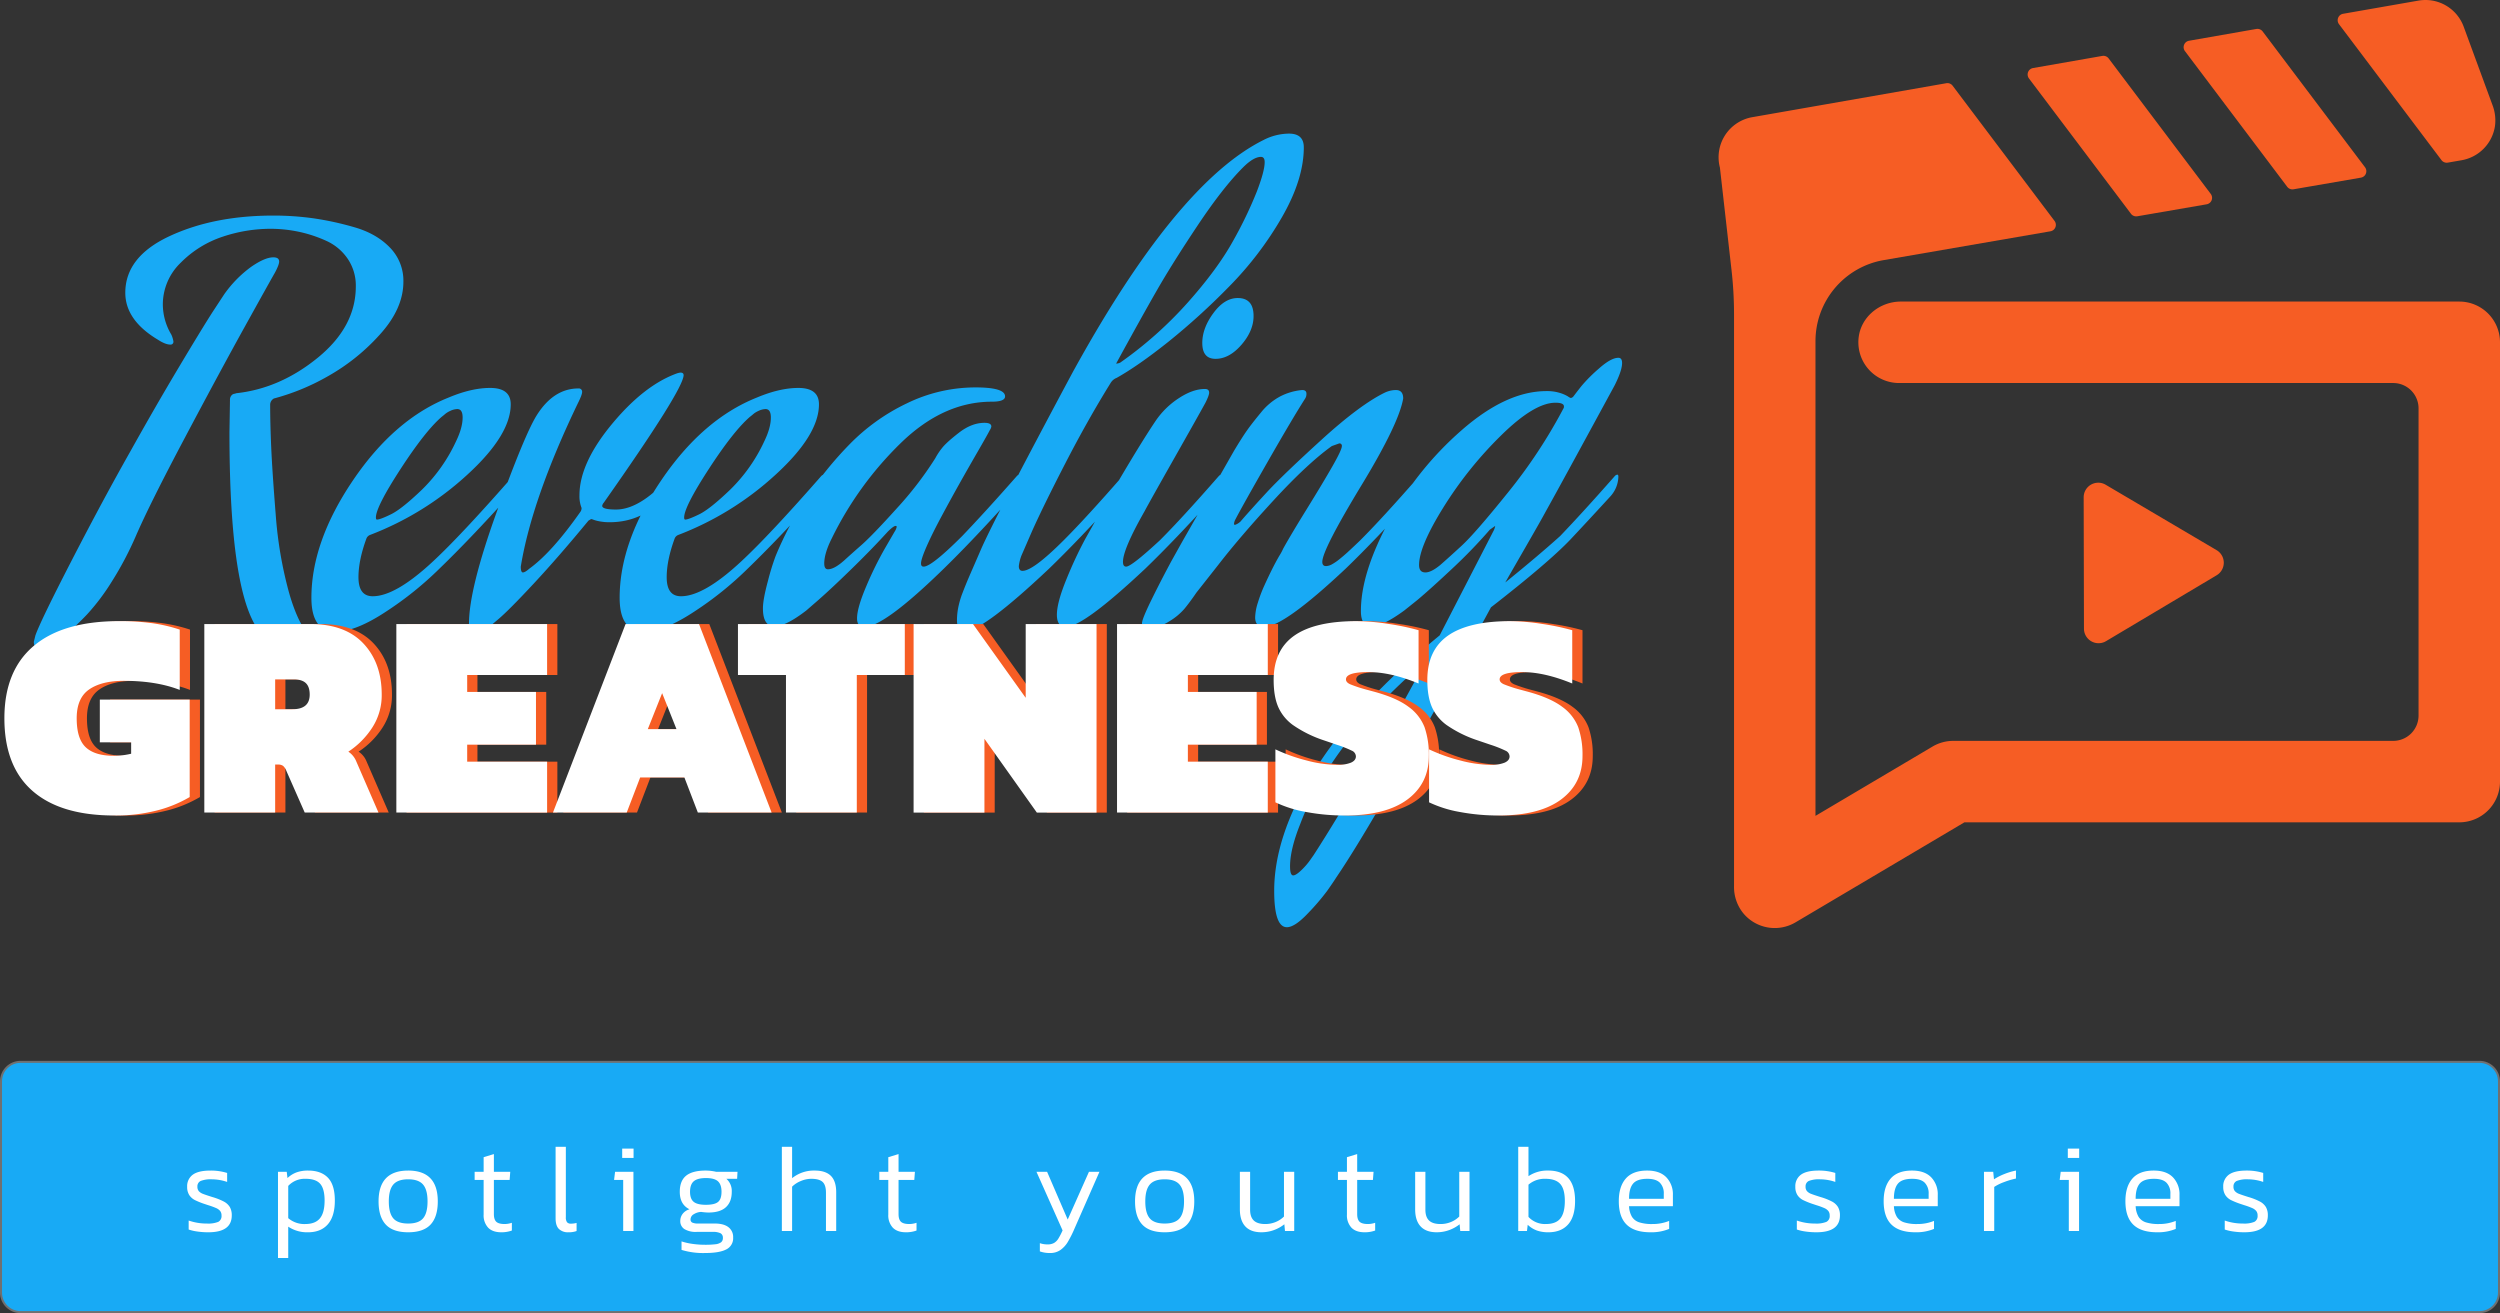
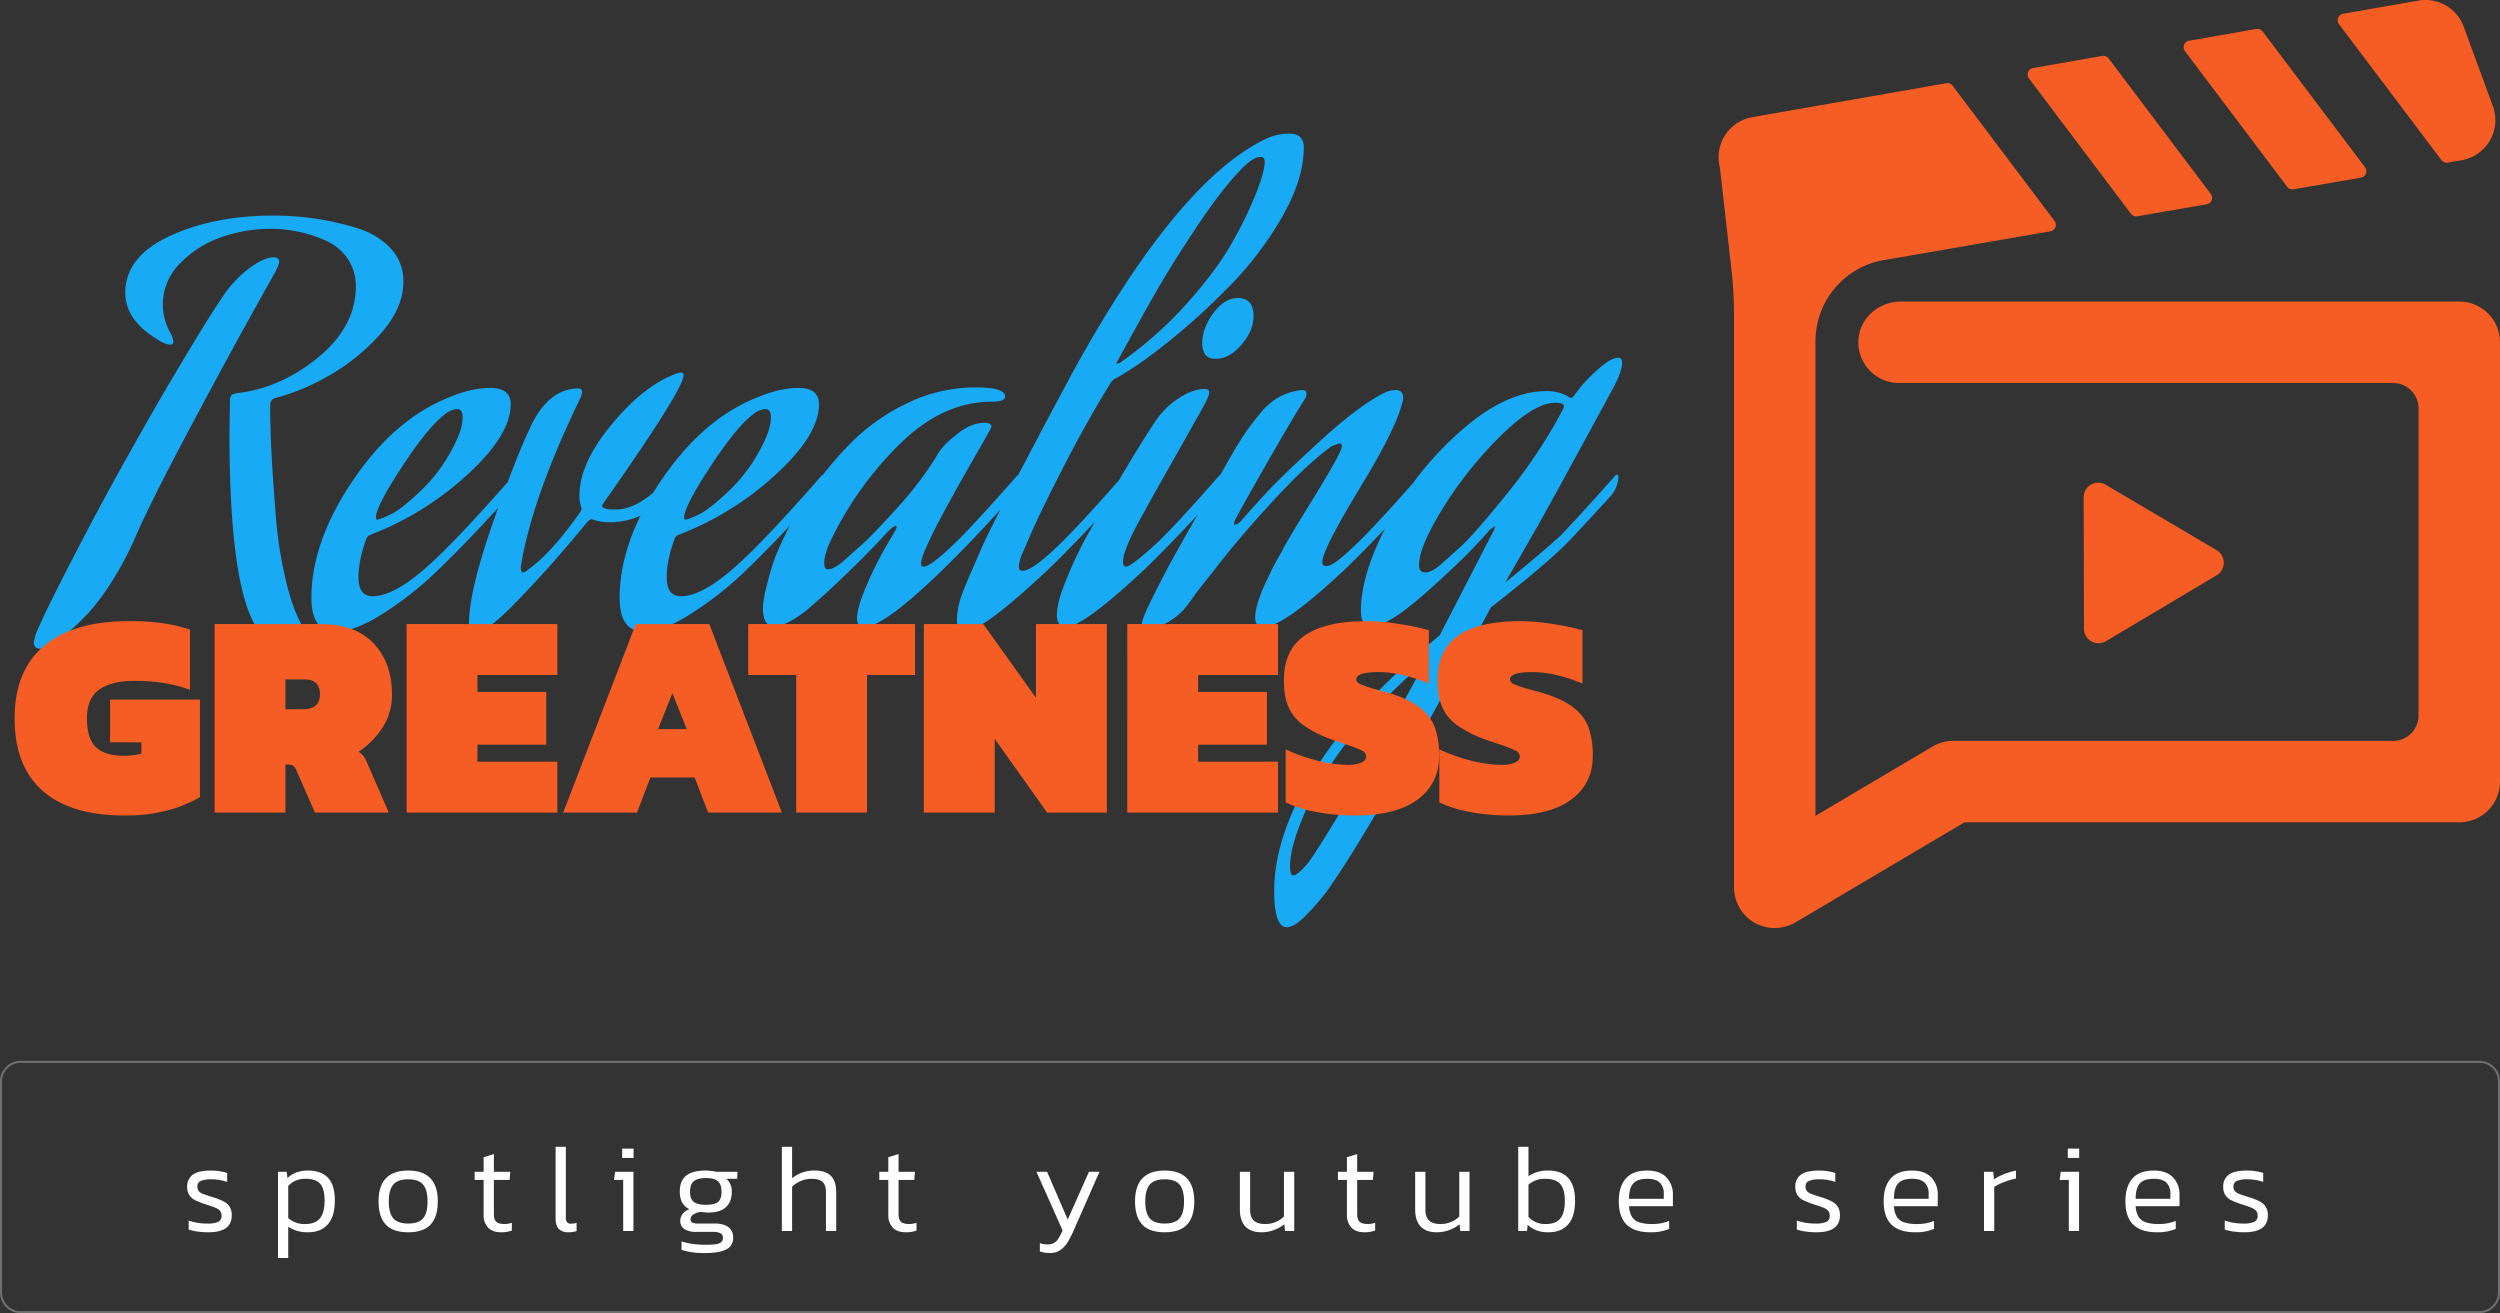
<svg xmlns="http://www.w3.org/2000/svg" width="1235.082" height="648.724" viewBox="0 0 1235.082 648.724">
  <rect x="0" y="0" width="1235.082" height="648.724" fill="#333333" stroke="none" />
  <g id="Group_130014" data-name="Group 130014" transform="translate(17802 9433.308)">
    <g id="Group_129902" data-name="Group 129902" transform="translate(-17799.83 -9433.308)">
      <g id="Group_129901" data-name="Group 129901" transform="translate(0 0)">
        <path id="Path_191427" data-name="Path 191427" d="M52.764-562.481Q39.7-583.638,39.7-658.342l.261-15.933a3.193,3.193,0,0,1,.784-2.351,2.258,2.258,0,0,1,1.567-.784l.784-.261q21.68-2.351,40.355-17.631t18.676-35.131a23.575,23.575,0,0,0-4.049-13.713,25.433,25.433,0,0,0-10.709-8.881,65.191,65.191,0,0,0-13.582-4.44A67.336,67.336,0,0,0,60.078-758.9a74.727,74.727,0,0,0-23.769,3.918,52.148,52.148,0,0,0-20.635,12.8,28.594,28.594,0,0,0-8.881,20.9,29.258,29.258,0,0,0,4.179,14.627,12.616,12.616,0,0,1,1.045,3.4A1.385,1.385,0,0,1,10.45-701.7q-2.351,0-6.008-2.351-16.194-9.664-16.194-23.247,0-17.762,21.81-27.948t51.326-10.187a143.23,143.23,0,0,1,19.459,1.306,148.32,148.32,0,0,1,20.5,4.44q10.97,3.134,17.631,10.056a23.394,23.394,0,0,1,6.661,16.847q0,13.321-11.623,26.12a100.918,100.918,0,0,1-25.728,20.635,110.789,110.789,0,0,1-26.642,10.97,3.619,3.619,0,0,0-1.828,2.873q0,9.4.522,21.288t2.22,33.172a200.135,200.135,0,0,0,6.53,38.4q4.832,17.109,12.146,23.9a3.6,3.6,0,0,1,1.306,2.351q0,2.09-6.53,2.09a29.417,29.417,0,0,1-13.321-2.873q-5.746-2.873-7.705-5.224A11.028,11.028,0,0,1,52.764-562.481ZM-6.528-607.147a163.451,163.451,0,0,1-12.015,22.724,107.3,107.3,0,0,1-12.015,15.933,124.809,124.809,0,0,1-10.187,9.664A37.207,37.207,0,0,1-48.32-553.6l-2.612,1.306a6.955,6.955,0,0,1-3.134.784q-2.873,0-2.873-3.4l.784-3.134q2.612-7.314,17.892-36.96T-9.4-648.677Q3.136-671.141,14.76-690.6t16.847-27.557l5.485-8.358A58.215,58.215,0,0,1,50.413-740.1q6.791-4.7,10.97-4.7,2.873,0,2.873,2.09,0,1.567-2.09,5.485-1.828,3.134-14.5,25.99T17.633-655.6Q.263-622.819-6.528-607.147Zm158.287-47.016q3.134-6.53,3.134-11.493,0-4.179-2.612-4.179a8.475,8.475,0,0,0-3.526.914,10.54,10.54,0,0,0-3,1.959l-1.306,1.045q-8.1,7.052-20.243,25.728t-12.146,23.9q0,1.045.522,1.045,1.567,0,6.922-2.612t15.411-12.276A80.742,80.742,0,0,0,151.759-654.163Zm-11.754,59.815q13.844-12.8,39.7-42.314a2.139,2.139,0,0,1,1.306-.784q.522,0,.522,1.045a15,15,0,0,1-3.918,9.664q-19.329,21.418-34.217,35.784a168.834,168.834,0,0,1-26.12,21.027q-15.15,10.056-25.075,10.056-12.015,0-12.015-16.717,0-27.687,20.5-57.987T148.1-675.581q11.232-4.7,20.374-4.7,10.187,0,10.187,8.1,0,15.15-21.418,34.74a150.087,150.087,0,0,1-48.061,29.777,3.1,3.1,0,0,0-1.828,1.828q-3.918,10.709-3.918,19.068,0,9.4,7.052,9.4Q121.721-577.37,140.005-594.348Zm124.07-92.2q-.261,7.314-39.441,62.949a3.171,3.171,0,0,0-.784,1.567q0,1.828,6.791,1.828,12.8,0,28.471-18.545a1.064,1.064,0,0,1,.784-.261q1.306,0,1.306,2.612,0,2.873-6.269,9.926-11.232,12.538-27.426,12.538a25.642,25.642,0,0,1-4.7-.392,20.123,20.123,0,0,1-3.134-.784,5.6,5.6,0,0,0-1.306-.392l-1.306.784q-14.627,17.762-26.9,30.952t-17.5,17.631l-4.963,4.179q-4.179,3.134-6.53,3.134-3.134,0-3.134-4.963,0-17.239,13.713-55.244T191.462-666.7q8.358-13.321,20.635-13.321a1.616,1.616,0,0,1,1.828,1.828q0,1.306-2.09,5.485Q189.111-625.431,183.626-592q0,2.873,1.045,2.873t3.134-1.828q11.232-8.1,25.336-28.21a3.219,3.219,0,0,0,.522-1.828,15.658,15.658,0,0,1-1.045-6.269q0-15.672,15.8-34.87t32-25.206a8.548,8.548,0,0,1,2.09-.522Q264.075-687.857,264.075-686.551Zm39.964,32.389q3.134-6.53,3.134-11.493,0-4.179-2.612-4.179a8.475,8.475,0,0,0-3.526.914,10.541,10.541,0,0,0-3,1.959l-1.306,1.045q-8.1,7.052-20.243,25.728t-12.146,23.9q0,1.045.522,1.045,1.567,0,6.922-2.612t15.411-12.276A80.742,80.742,0,0,0,304.039-654.163Zm-11.754,59.815q13.844-12.8,39.7-42.314a2.139,2.139,0,0,1,1.306-.784q.522,0,.522,1.045a15,15,0,0,1-3.918,9.664q-19.329,21.418-34.217,35.784a168.835,168.835,0,0,1-26.12,21.027q-15.15,10.056-25.075,10.056-12.015,0-12.015-16.717,0-27.687,20.5-57.987t47.408-41.008q11.232-4.7,20.374-4.7,10.187,0,10.187,8.1,0,15.15-21.418,34.74a150.088,150.088,0,0,1-48.061,29.777,3.1,3.1,0,0,0-1.828,1.828q-3.918,10.709-3.918,19.068,0,9.4,7.052,9.4Q274-577.37,292.285-594.348Zm90.9,12.276Q361.5-562.22,353.406-562.22q-3.657,0-3.657-4.179,0-5.224,4.571-15.933a172.44,172.44,0,0,1,9.273-18.806l4.7-8.1a7.092,7.092,0,0,0,1.045-2.351.462.462,0,0,0-.522-.522q-1.045,0-3.918,2.873-7.836,8.62-17.892,18.415t-16.325,15.28l-6.008,5.224q-10.187,7.836-15.672,7.836-5.746,0-5.746-8.881,0-4.44,2.481-13.582a120.3,120.3,0,0,1,3.787-12.276,171.768,171.768,0,0,1,15.019-28.471A176.493,176.493,0,0,1,345.831-652.2a99.289,99.289,0,0,1,28.6-20.5,77.292,77.292,0,0,1,33.825-7.836q14.627,0,14.627,4.44,0,2.612-6.53,2.612-24.03,0-45.057,20.5a169.608,169.608,0,0,0-34.087,47.147q-3.657,7.314-3.657,12.276,0,2.873,1.828,2.873,3.134,0,8.1-4.44,3.134-2.873,8.489-7.575t17.37-18.023a173.033,173.033,0,0,0,19.068-24.814,31.7,31.7,0,0,1,3.265-4.963q2.22-2.873,8.489-7.705t12.538-4.832q3.4,0,3.4,1.828a4.544,4.544,0,0,1-.784,1.828q-1.045,2.09-5.877,10.448t-9.011,15.8q-4.179,7.444-8.881,16.194T384.1-601.923q-2.743,6.269-2.743,8.358,0,1.567,1.306,1.567,3.918,0,19.068-15.15,11.493-12.015,26.9-29.516a2.139,2.139,0,0,1,1.306-.784q.522,0,.522,1.045a15,15,0,0,1-3.918,9.664Q400.944-598.266,383.183-582.071ZM479.827-692.82a193.572,193.572,0,0,0,33.3-29.646q14.758-16.586,22.463-30.56a201.374,201.374,0,0,0,11.623-24.161q3.918-10.187,3.918-14.627,0-2.612-1.828-2.612-3.657,0-8.881,5.224-9.926,9.926-22.463,28.732t-20.243,32.258q-7.705,13.452-19.982,35.915A4.637,4.637,0,0,0,479.827-692.82Zm-27.948,87.763q10.97-10.97,28.993-31.605a2.139,2.139,0,0,1,1.306-.784q.522,0,.522,1.045a15,15,0,0,1-3.918,9.664q-19.329,21.418-34.217,35.784-32.65,30.822-41.531,30.822-3.918,0-3.918-5.485a33.364,33.364,0,0,1,.653-6.269,43.711,43.711,0,0,1,2.22-7.444q1.567-4.049,2.743-6.791t3.4-7.836q2.22-5.093,3-6.922,7.314-16.456,44.926-86.719,51.457-93.771,94.555-115.189a27.819,27.819,0,0,1,12.538-3.134q7.314,0,7.314,6.791,0,15.672-10.709,34.348a168.119,168.119,0,0,1-26.12,34.348,337.715,337.715,0,0,1-30.169,27.426Q488.708-691.253,478-685.245a5.966,5.966,0,0,0-2.873,2.351q-11.493,18.545-22.463,39.833T436.206-609.5l-5.224,12.015a21.373,21.373,0,0,0-1.306,5.224q0,2.351,1.828,2.351Q436.729-589.907,451.878-605.057Zm40.225,14.1q-30.56,28.732-39.18,28.732-4.44,0-4.44-6.008t4.7-17.5a201.981,201.981,0,0,1,9.4-20.112l4.7-8.358q19.851-34.74,30.038-49.889a40.626,40.626,0,0,1,11.362-11.1q6.922-4.571,12.929-4.571,2.09,0,2.09,1.828,0,1.306-1.828,4.963-3.134,5.746-15.411,27.426t-14.627,26.12q-10.709,18.806-10.709,25.075,0,2.351,1.567,2.351,2.612,0,16.717-13.06,10.97-10.97,28.993-31.605a2.139,2.139,0,0,1,1.306-.784q.522,0,.522,1.045a15,15,0,0,1-3.918,9.664Q506.992-605.318,492.1-590.952Zm34.74-103.7q-6.53,0-6.53-7.836,0-7.314,5.485-14.758t12.015-7.444q7.836,0,7.836,8.881,0,7.314-6.008,14.235T526.843-694.649Zm64.255,103.7q-30.56,28.732-40.225,28.732-4.44,0-4.44-4.7a25.73,25.73,0,0,1,1.306-7.183,69.633,69.633,0,0,1,3.265-8.62q1.959-4.31,3.787-7.967t3.657-6.791a24.251,24.251,0,0,0,1.828-3.4q3.918-7.052,11.754-19.721t12.538-20.9q4.7-8.228,4.7-10.056a1.154,1.154,0,0,0-1.306-1.306l-3.657,1.306q-12.015,8.62-28.732,26.773t-27.426,32L517.44-579.2q-3.4,4.963-6.008,8.1a30.733,30.733,0,0,1-7.444,6.138,18.375,18.375,0,0,1-9.8,3q-3.657,0-3.657-2.09t4.963-12.146q4.963-10.056,9.926-19.2l4.963-8.881,25.6-44.927q3.918-6.53,6.4-10.056t6.922-8.881a30.826,30.826,0,0,1,9.534-7.967,29.36,29.36,0,0,1,10.84-3.134q2.09,0,2.09,1.828a4.231,4.231,0,0,1-.784,2.612q-6.008,9.4-18.415,31.083t-15.8,28.21a6.014,6.014,0,0,0-.784,2.351.462.462,0,0,0,.522.522,7.642,7.642,0,0,0,2.612-1.567q4.963-5.746,12.929-14.366t27.034-25.989q19.068-17.37,31.344-23.377a13.258,13.258,0,0,1,5.485-1.306q3.657,0,3.657,4.179-2.09,12.276-20.112,42.053-19.851,32.65-19.851,38.658,0,2.09,1.828,2.09a6.512,6.512,0,0,0,3-.914,24.93,24.93,0,0,0,3.787-2.612q2.09-1.7,3.526-3t3.787-3.526q2.351-2.22,2.873-2.743,10.97-10.97,28.993-31.605a2.139,2.139,0,0,1,1.306-.784q.522,0,.522,1.045a15,15,0,0,1-3.918,9.664Q605.987-605.318,591.1-590.952Zm72.875-18.284a8.216,8.216,0,0,0,1.045-2.873l-2.612,1.828a253.878,253.878,0,0,1-18.676,19.329q-10.579,9.926-17.109,15.411l-6.53,5.224q-10.709,7.836-16.194,7.836-5.224,0-5.224-7.575,0-18.806,13.844-44.4a161.251,161.251,0,0,1,35.915-44.926q22.071-19.329,41.923-19.329a21.219,21.219,0,0,1,6.661.914,17.629,17.629,0,0,1,3.918,1.7,4.7,4.7,0,0,0,1.437.784,2.139,2.139,0,0,0,1.306-.784q1.567-2.09,4.049-5.224a75.927,75.927,0,0,1,8.489-8.489q6.008-5.355,9.664-5.355,1.828,0,1.828,2.612,0,3.657-3.657,10.97-27.948,51.456-33.956,62.166-2.09,3.918-9.534,16.847t-10.579,18.415q16.456-13.321,27.165-22.986,11.493-12.015,26.9-29.516a2.139,2.139,0,0,1,1.306-.784q.522,0,.522,1.045a15,15,0,0,1-3.918,9.664q-11.493,12.538-19.851,21.418-10.97,11.493-39.18,33.434l-6.791,12.538q-50.412,92.726-69.479,120.675-1.828,2.873-4.7,6.922a112.393,112.393,0,0,1-9.4,10.97q-6.53,6.922-10.448,6.922-6.269,0-6.269-18.023,0-26.642,19.068-57.987,20.112-33.172,62.688-68.173Zm34.74-60.86a1.513,1.513,0,0,0,.261-1.045q0-1.828-4.179-1.828-10.448,0-26.9,16.194a191.682,191.682,0,0,0-28.471,35.523q-12.015,19.329-12.015,28.471,0,3.657,3.134,3.657,2.873,0,7.314-3.657,3.918-3.4,10.579-9.534t22.855-26.251A255.326,255.326,0,0,0,698.713-670.1ZM581.434-490.39q-2.09,3.134-4.963,8.228a163.539,163.539,0,0,0-7.836,17.5q-4.963,12.407-4.963,20.765,0,4.44,1.567,4.44,1.306,0,3.918-2.481a33.8,33.8,0,0,0,4.44-5.093l1.828-2.612Q597.367-483.6,630.8-545.5,597.889-517.032,581.434-490.39Z" transform="translate(71.486 871.932)" fill="#18aaf5" />
        <path id="Path_191426" data-name="Path 191426" d="M61.505-221.166q-26.464,0-40.347-12.148T7.275-269.178q0-23.572,14.534-35.792t42.155-12.22a117.155,117.155,0,0,1,16.269,1.012A77.4,77.4,0,0,1,93.9-313v29.791q-11.569-4.483-27.621-4.483-10.991,0-17.137,4.266t-6.146,14.245q0,10.123,4.483,14.317t13.738,4.194a35.687,35.687,0,0,0,8.677-1.012v-5.64H54.419v-21.114h44.4v48.157a61.754,61.754,0,0,1-15.98,6.58A81.678,81.678,0,0,1,61.505-221.166Zm44.541-94.578H158.4q17.209,0,26.247,9.617t9.038,25.235a29.4,29.4,0,0,1-4.555,16.124A40.672,40.672,0,0,1,177.2-252.692a10.385,10.385,0,0,1,3.9,4.772l10.991,25.308H155.649l-9.111-20.68a5.673,5.673,0,0,0-1.591-2.386,4.033,4.033,0,0,0-2.458-.651h-1.446v23.717h-35Zm43.529,42.083q8.532,0,8.532-7.231,0-3.9-1.952-5.712t-6-1.808h-9.111v14.751Zm51.338-42.083H275.39v25.163H235.91v8.388h33.984v26.031H235.91v8.388h39.48v25.163H200.914Zm113.233,0h36.3l35.864,93.132H349.866l-6.652-17.354H321.377l-6.652,17.354H278.282Zm25.163,51.917-7.086-17.788-7.086,17.788ZM393.4-290.581H369.679v-25.163h82.43v25.163H428.392v67.969h-35Zm63.052-25.163H485.8L511.835-279.3v-36.443h35v93.132h-29.5l-25.886-36.443v36.443h-35Zm100.507,0h74.476v25.163h-39.48v8.388h33.984v26.031H591.951v8.388h39.48v25.163H556.954Zm112.51,94.578a101.863,101.863,0,0,1-19.089-1.735,58.762,58.762,0,0,1-15.185-4.772v-26.175a83.685,83.685,0,0,0,15.4,5.5,61.6,61.6,0,0,0,15.112,2.169,17.24,17.24,0,0,0,6.8-1.085q2.458-1.085,2.458-3.109a3.208,3.208,0,0,0-2.025-2.82,58.461,58.461,0,0,0-7.52-2.965q-6.363-2.169-7.231-2.458a59.375,59.375,0,0,1-14.317-7.231,21.941,21.941,0,0,1-7.3-8.966q-2.241-5.206-2.242-13.3,0-14.751,10.2-21.909t30.731-7.158a105.655,105.655,0,0,1,15.763,1.374,117.848,117.848,0,0,1,14.9,3.109v26.32q-13.738-5.64-24.729-5.64-11.135,0-11.135,3.615,0,1.446,2.025,2.386a66.634,66.634,0,0,0,8.1,2.675l3.76,1.012q11.135,3.037,16.992,7.448a22.452,22.452,0,0,1,7.954,10.123,41.711,41.711,0,0,1,2.1,14.245q0,13.594-10.629,21.475T669.464-221.166Zm75.923,0A101.863,101.863,0,0,1,726.3-222.9a58.762,58.762,0,0,1-15.185-4.772v-26.175a83.685,83.685,0,0,0,15.4,5.5,61.6,61.6,0,0,0,15.112,2.169,17.24,17.24,0,0,0,6.8-1.085q2.458-1.085,2.458-3.109a3.208,3.208,0,0,0-2.025-2.82,58.463,58.463,0,0,0-7.52-2.965q-6.363-2.169-7.231-2.458a59.376,59.376,0,0,1-14.317-7.231,21.941,21.941,0,0,1-7.3-8.966q-2.242-5.206-2.242-13.3,0-14.751,10.2-21.909t30.731-7.158a105.656,105.656,0,0,1,15.763,1.374,117.849,117.849,0,0,1,14.9,3.109v26.32q-13.738-5.64-24.729-5.64-11.135,0-11.135,3.615,0,1.446,2.025,2.386a66.628,66.628,0,0,0,8.1,2.675l3.76,1.012q11.135,3.037,16.992,7.448a22.452,22.452,0,0,1,7.954,10.123,41.713,41.713,0,0,1,2.1,14.245q0,13.594-10.629,21.475T745.387-221.166Z" transform="translate(-2.206 624.046)" fill="#f65d24" />
-         <path id="Path_191425" data-name="Path 191425" d="M61.505-221.166q-26.464,0-40.347-12.148T7.275-269.178q0-23.572,14.534-35.792t42.155-12.22a117.155,117.155,0,0,1,16.269,1.012A77.4,77.4,0,0,1,93.9-313v29.791q-11.569-4.483-27.621-4.483-10.991,0-17.137,4.266t-6.146,14.245q0,10.123,4.483,14.317t13.738,4.194a35.687,35.687,0,0,0,8.677-1.012v-5.64H54.419v-21.114h44.4v48.157a61.754,61.754,0,0,1-15.98,6.58A81.678,81.678,0,0,1,61.505-221.166Zm44.541-94.578H158.4q17.209,0,26.247,9.617t9.038,25.235a29.4,29.4,0,0,1-4.555,16.124A40.672,40.672,0,0,1,177.2-252.692a10.385,10.385,0,0,1,3.9,4.772l10.991,25.308H155.649l-9.111-20.68a5.673,5.673,0,0,0-1.591-2.386,4.033,4.033,0,0,0-2.458-.651h-1.446v23.717h-35Zm43.529,42.083q8.532,0,8.532-7.231,0-3.9-1.952-5.712t-6-1.808h-9.111v14.751Zm51.338-42.083H275.39v25.163H235.91v8.388h33.984v26.031H235.91v8.388h39.48v25.163H200.914Zm113.233,0h36.3l35.864,93.132H349.866l-6.652-17.354H321.377l-6.652,17.354H278.282Zm25.163,51.917-7.086-17.788-7.086,17.788ZM393.4-290.581H369.679v-25.163h82.43v25.163H428.392v67.969h-35Zm63.052-25.163H485.8L511.835-279.3v-36.443h35v93.132h-29.5l-25.886-36.443v36.443h-35Zm100.507,0h74.476v25.163h-39.48v8.388h33.984v26.031H591.951v8.388h39.48v25.163H556.954Zm112.51,94.578a101.863,101.863,0,0,1-19.089-1.735,58.762,58.762,0,0,1-15.185-4.772v-26.175a83.685,83.685,0,0,0,15.4,5.5,61.6,61.6,0,0,0,15.112,2.169,17.24,17.24,0,0,0,6.8-1.085q2.458-1.085,2.458-3.109a3.208,3.208,0,0,0-2.025-2.82,58.461,58.461,0,0,0-7.52-2.965q-6.363-2.169-7.231-2.458a59.375,59.375,0,0,1-14.317-7.231,21.941,21.941,0,0,1-7.3-8.966q-2.241-5.206-2.242-13.3,0-14.751,10.2-21.909t30.731-7.158a105.655,105.655,0,0,1,15.763,1.374,117.848,117.848,0,0,1,14.9,3.109v26.32q-13.738-5.64-24.729-5.64-11.135,0-11.135,3.615,0,1.446,2.025,2.386a66.634,66.634,0,0,0,8.1,2.675l3.76,1.012q11.135,3.037,16.992,7.448a22.452,22.452,0,0,1,7.954,10.123,41.711,41.711,0,0,1,2.1,14.245q0,13.594-10.629,21.475T669.464-221.166Zm75.923,0A101.863,101.863,0,0,1,726.3-222.9a58.762,58.762,0,0,1-15.185-4.772v-26.175a83.685,83.685,0,0,0,15.4,5.5,61.6,61.6,0,0,0,15.112,2.169,17.24,17.24,0,0,0,6.8-1.085q2.458-1.085,2.458-3.109a3.208,3.208,0,0,0-2.025-2.82,58.463,58.463,0,0,0-7.52-2.965q-6.363-2.169-7.231-2.458a59.376,59.376,0,0,1-14.317-7.231,21.941,21.941,0,0,1-7.3-8.966q-2.242-5.206-2.242-13.3,0-14.751,10.2-21.909t30.731-7.158a105.656,105.656,0,0,1,15.763,1.374,117.849,117.849,0,0,1,14.9,3.109v26.32q-13.738-5.64-24.729-5.64-11.135,0-11.135,3.615,0,1.446,2.025,2.386a66.628,66.628,0,0,0,8.1,2.675l3.76,1.012q11.135,3.037,16.992,7.448a22.452,22.452,0,0,1,7.954,10.123,41.713,41.713,0,0,1,2.1,14.245q0,13.594-10.629,21.475T745.387-221.166Z" transform="translate(-7.275 624.046)" fill="#fff" />
        <path id="Path_191382" data-name="Path 191382" d="M185.362,250.715l.146,64.864a7.207,7.207,0,0,0,10.895,6.177L251.061,289.2a7.212,7.212,0,0,0-.025-12.408l-54.8-32.311a7.2,7.2,0,0,0-10.874,6.232M117.5,46.113,21.653,62.888A20.112,20.112,0,0,0,5.658,87.805l5.749,50.755a193.408,193.408,0,0,1,1.222,21.714V442.9A20.524,20.524,0,0,0,17.2,456.176a20.178,20.178,0,0,0,25.8,4.5l83.444-49.418H370.925a20.119,20.119,0,0,0,20.119-20.114V174.106a20.121,20.121,0,0,0-20.119-20.124H95.042c-10.507,0-19.888,7.685-20.889,18.147a20.121,20.121,0,0,0,20.029,22.1h244.1a12.524,12.524,0,0,1,12.524,12.519V358.5a12.521,12.521,0,0,1-12.524,12.519H120.936a20.1,20.1,0,0,0-10.256,2.812L52.868,408.066V173.538A40.639,40.639,0,0,1,86.582,133.5l82.363-14.234a3.227,3.227,0,0,0,2.027-5.125l-50.343-66.79a3.228,3.228,0,0,0-2.58-1.288,3.378,3.378,0,0,0-.553.05m77.061-13.485-34.2,5.985a3.232,3.232,0,0,0-2.027,5.13l50.408,66.871a3.227,3.227,0,0,0,3.129,1.232l34.253-5.915a3.231,3.231,0,0,0,2.027-5.13L197.7,33.866a3.228,3.228,0,0,0-2.58-1.288,3.491,3.491,0,0,0-.558.05m76.1-13.319L237.42,25.129a3.232,3.232,0,0,0-2.022,5.13l50.519,67.017a3.227,3.227,0,0,0,3.129,1.237l33.287-5.749a3.233,3.233,0,0,0,2.032-5.13L273.8,20.552a3.237,3.237,0,0,0-2.585-1.288,3.467,3.467,0,0,0-.553.045M350.756,5.3,313.521,11.81a3.234,3.234,0,0,0-2.022,5.13L362.123,84.1a3.242,3.242,0,0,0,3.134,1.242l6.8-1.177a20.181,20.181,0,0,0,16.493-16.82A21.158,21.158,0,0,0,387.292,56.8L373.1,18.178A20.117,20.117,0,0,0,354.217,5a20.7,20.7,0,0,0-3.46.3" transform="translate(841.868 -5)" fill="#f65d24" />
      </g>
    </g>
    <g id="Path_191428" data-name="Path 191428" transform="translate(-17802 -8909.221)" fill="#18aaf5">
-       <path d="M 1224.944 124.137 L 10.138 124.137 C 4.824 124.137 0.5 119.813 0.5 114.499 L 0.5 10.138 C 0.5 4.824 4.824 0.5 10.138 0.5 L 1224.944 0.5 C 1230.258 0.5 1234.582 4.824 1234.582 10.138 L 1234.582 114.499 C 1234.582 119.813 1230.258 124.137 1224.944 124.137 Z" stroke="none" />
      <path d="M 10.138 1 C 5.099 1 1 5.099 1 10.138 L 1 114.499 C 1 119.537 5.099 123.637 10.138 123.637 L 1224.943 123.637 C 1229.982 123.637 1234.082 119.537 1234.082 114.499 L 1234.082 10.138 C 1234.082 5.099 1229.982 1 1224.943 1 L 10.138 1 M 10.138 5.340576171875e-05 L 1224.943 5.340576171875e-05 C 1230.543 5.340576171875e-05 1235.082 4.539 1235.082 10.138 L 1235.082 114.499 C 1235.082 120.098 1230.543 124.637 1224.943 124.637 L 10.138 124.637 C 4.539 124.637 0 120.098 0 114.499 L 0 10.138 C 0 4.539 4.539 5.340576171875e-05 10.138 5.340576171875e-05 Z" stroke="none" fill="#707070" />
    </g>
    <path id="Path_191424" data-name="Path 191424" d="M-1771.92-105.571a3.462,3.462,0,0,0-.679-2.253,5.358,5.358,0,0,0-1.944-1.42,37,37,0,0,0-3.981-1.45l-1.667-.555a38.291,38.291,0,0,1-4.845-1.944,7.267,7.267,0,0,1-2.808-2.469,7.274,7.274,0,0,1-1.049-4.1,6.956,6.956,0,0,1,2.778-5.987q2.778-2.037,8.7-2.037a27.322,27.322,0,0,1,8.271,1.173v4.444a23.591,23.591,0,0,0-7.469-1.3,13.8,13.8,0,0,0-5.586.8,2.891,2.891,0,0,0-1.636,2.839,3.238,3.238,0,0,0,.71,2.222,5.23,5.23,0,0,0,2.037,1.327q1.327.525,4.66,1.574a30.345,30.345,0,0,1,5.647,2.222,7.638,7.638,0,0,1,2.963,2.716,7.989,7.989,0,0,1,.957,4.135q0,8.332-11.6,8.332a37.942,37.942,0,0,1-5.37-.37,22.545,22.545,0,0,1-4.321-.988V-103.1a26.884,26.884,0,0,0,9.011,1.481,13.309,13.309,0,0,0,5.617-.833A3.185,3.185,0,0,0-1771.92-105.571Zm55.982-7.407q0,7.777-3.457,11.727t-9.814,3.95a16.71,16.71,0,0,1-9.752-2.777v15.492h-5.061v-42.588h4.32l.37,3.086a13.1,13.1,0,0,1,4.475-2.808,16.55,16.55,0,0,1,5.709-.895q6.419,0,9.814,3.549T-1715.938-112.978Zm-14.628,11.6q4.938,0,7.252-2.808t2.315-8.8q0-5.74-2.16-8.24t-7.283-2.5a11.1,11.1,0,0,0-8.518,3.518v15.924A12.18,12.18,0,0,0-1730.567-101.374Zm50.859-26.417q14.628,0,14.628,15.245,0,7.592-3.549,11.419t-11.079,3.827q-7.53,0-11.079-3.827t-3.549-11.419Q-1694.336-127.791-1679.708-127.791Zm0,26.17q5.185,0,7.376-2.592t2.191-8.332q0-5.74-2.222-8.332t-7.345-2.592q-5.123,0-7.345,2.592t-2.222,8.332q0,5.74,2.191,8.332T-1679.708-101.621Zm37.28-25.553V-134.4l5.061-1.543v8.765h8.086l-.309,4.012h-7.777v16.85q0,2.716,1.2,3.827t4.166,1.111a11.534,11.534,0,0,0,3.518-.617v3.827a14.764,14.764,0,0,1-5.246.864q-4.259,0-6.481-2.284a8.911,8.911,0,0,1-2.222-6.481v-17.1h-4.444v-4.012Zm40.613-12.344v34.749a4.011,4.011,0,0,0,.586,2.5,2.388,2.388,0,0,0,1.944.71,10.508,10.508,0,0,0,2.777-.37v4.012a11.263,11.263,0,0,1-4.012.617,6.393,6.393,0,0,1-4.722-1.636q-1.636-1.636-1.636-5.277v-35.3Zm27.837,5.493v-4.629h5.617v4.629Zm5.555,36.107h-5.061v-25.244h-4.506l.494-4.012h9.073Zm44.193,3.395a2.443,2.443,0,0,0-1.142-2.284,8.531,8.531,0,0,0-4.043-.679h-7.777a10.777,10.777,0,0,1-6.049-1.389,4.587,4.587,0,0,1-2.037-4.043,5.7,5.7,0,0,1,1.173-3.487,6.413,6.413,0,0,1,3.395-2.253q-4.814-2.345-4.814-8.641,0-5.432,3.148-7.962t9.752-2.531a23.505,23.505,0,0,1,5.061.617h10.555l-.185,3.456h-5.308a8.012,8.012,0,0,1,2.654,6.419q0,4.938-2.87,7.592t-8.672,2.654a28.451,28.451,0,0,1-3.58-.309,7.528,7.528,0,0,0-3.642,1.142,2.982,2.982,0,0,0-1.6,2.561,1.639,1.639,0,0,0,.864,1.574,6.968,6.968,0,0,0,3.024.463h8.085q4.382,0,6.728,1.79a6.06,6.06,0,0,1,2.345,5.123,6.109,6.109,0,0,1-3.426,5.894q-3.426,1.759-10.339,1.759A36.261,36.261,0,0,1-1544.66-88.6v-4.2a31.1,31.1,0,0,0,5.462,1.234,42.943,42.943,0,0,0,6.018.432,42.345,42.345,0,0,0,5.246-.247,5.844,5.844,0,0,0,2.777-.957A2.586,2.586,0,0,0-1524.23-94.523Zm-8.394-16.356q4.321,0,6.018-1.42t1.7-5q0-3.58-1.759-5.185t-5.956-1.6q-4.135,0-5.987,1.574t-1.852,5.216q0,3.456,1.79,4.938T-1532.624-110.879Zm59.315,12.962v-18.949q0-3.765-1.667-5.308t-5.617-1.543a13.334,13.334,0,0,0-5.092,1.08,13.131,13.131,0,0,0-4.351,2.808v21.911h-5.061v-41.6h5.061v15.492a17.141,17.141,0,0,1,11.172-3.765q5.37,0,7.993,2.623t2.623,8.116v19.134Zm30.8-29.256V-134.4l5.061-1.543v8.765h8.086l-.309,4.012h-7.777v16.85q0,2.716,1.2,3.827t4.166,1.111a11.534,11.534,0,0,0,3.518-.617v3.827a14.764,14.764,0,0,1-5.246.864q-4.259,0-6.481-2.284a8.911,8.911,0,0,1-2.222-6.481v-17.1h-4.444v-4.012Zm78.449,0,10.184,23.578,10.493-23.578h5.185l-12.283,27.96a55.37,55.37,0,0,1-3.333,6.666,13.091,13.091,0,0,1-3.672,4.012,8.692,8.692,0,0,1-5.092,1.481,14.516,14.516,0,0,1-5.061-.8V-91.93a11.118,11.118,0,0,0,3.765.617,6.36,6.36,0,0,0,3.24-.71,6.291,6.291,0,0,0,2.068-2.037,34.334,34.334,0,0,0,2.16-4.166l-12.9-28.948Zm58.08-.617q14.628,0,14.628,15.245,0,7.592-3.549,11.419t-11.079,3.827q-7.53,0-11.079-3.827t-3.549-11.419Q-1320.609-127.791-1305.981-127.791Zm0,26.17q5.185,0,7.376-2.592t2.191-8.332q0-5.74-2.222-8.332t-7.345-2.592q-5.123,0-7.345,2.592t-2.222,8.332q0,5.74,2.191,8.332T-1305.981-101.621Zm42.218-25.553v18.7q0,3.642,1.821,5.37t5.648,1.728a13.364,13.364,0,0,0,5.123-.988,12.46,12.46,0,0,0,4.135-2.716v-22.1h5.061v29.256h-4.568l-.309-3.333a18.132,18.132,0,0,1-5.154,2.87,17.8,17.8,0,0,1-6.2,1.08q-5.246,0-7.931-2.9t-2.685-8.456v-18.517Zm47.835,0V-134.4l5.061-1.543v8.765h8.086l-.309,4.012h-7.777v16.85q0,2.716,1.2,3.827t4.166,1.111a11.534,11.534,0,0,0,3.518-.617v3.827a14.764,14.764,0,0,1-5.246.864q-4.259,0-6.481-2.284a8.911,8.911,0,0,1-2.222-6.481v-17.1h-4.444v-4.012Zm38.761,0v18.7q0,3.642,1.821,5.37t5.648,1.728a13.365,13.365,0,0,0,5.123-.988,12.462,12.462,0,0,0,4.135-2.716v-22.1h5.061v29.256h-4.567l-.309-3.333a18.133,18.133,0,0,1-5.154,2.87,17.8,17.8,0,0,1-6.2,1.08q-5.246,0-7.931-2.9t-2.685-8.456v-18.517Zm73.943,14.381q0,7.777-3.456,11.635t-9.752,3.858a16.55,16.55,0,0,1-5.709-.895,13.1,13.1,0,0,1-4.475-2.808l-.37,3.086h-4.321v-41.6h5.061v14.5a16.71,16.71,0,0,1,9.752-2.777Q-1103.224-127.791-1103.224-112.792Zm-14.628-10.925a12.18,12.18,0,0,0-8.394,2.9v15.924a11.1,11.1,0,0,0,8.518,3.518q5.061,0,7.252-2.777t2.191-8.641q0-5.864-2.284-8.394T-1117.852-123.717Zm41.292,13.517a11.35,11.35,0,0,0,1.45,5.277,6.721,6.721,0,0,0,3.611,2.716,20.394,20.394,0,0,0,6.481.833,21.607,21.607,0,0,0,8.271-1.543v3.95a22.853,22.853,0,0,1-9.258,1.666q-7.839,0-11.727-3.765t-3.888-11.6q0-7.221,3.456-11.172t10.554-3.95q6.234,0,9.474,3.333a12.039,12.039,0,0,1,3.24,8.765v5.493Zm9.073-13.517q-5.061,0-7.067,2.376t-2.006,7.5h17.159v-2.407a7.452,7.452,0,0,0-1.944-5.555Q-1063.29-123.717-1067.487-123.717Zm90.052,18.146a3.462,3.462,0,0,0-.679-2.253,5.359,5.359,0,0,0-1.944-1.42,37.014,37.014,0,0,0-3.981-1.45l-1.667-.555a38.282,38.282,0,0,1-4.845-1.944,7.266,7.266,0,0,1-2.808-2.469,7.273,7.273,0,0,1-1.049-4.1,6.956,6.956,0,0,1,2.777-5.987q2.778-2.037,8.7-2.037a27.321,27.321,0,0,1,8.271,1.173v4.444a23.59,23.59,0,0,0-7.468-1.3,13.8,13.8,0,0,0-5.586.8,2.891,2.891,0,0,0-1.636,2.839,3.238,3.238,0,0,0,.71,2.222,5.23,5.23,0,0,0,2.037,1.327q1.327.525,4.66,1.574a30.348,30.348,0,0,1,5.648,2.222,7.64,7.64,0,0,1,2.963,2.716,7.99,7.99,0,0,1,.957,4.135q0,8.332-11.6,8.332a37.942,37.942,0,0,1-5.37-.37,22.545,22.545,0,0,1-4.32-.988V-103.1a26.884,26.884,0,0,0,9.011,1.481,13.308,13.308,0,0,0,5.617-.833A3.185,3.185,0,0,0-977.435-105.571Zm31.725-4.629a11.35,11.35,0,0,0,1.45,5.277,6.721,6.721,0,0,0,3.611,2.716,20.393,20.393,0,0,0,6.481.833,21.607,21.607,0,0,0,8.271-1.543v3.95a22.853,22.853,0,0,1-9.258,1.666q-7.839,0-11.727-3.765t-3.888-11.6q0-7.221,3.456-11.172t10.554-3.95q6.234,0,9.474,3.333a12.039,12.039,0,0,1,3.24,8.765v5.493Zm9.073-13.517q-5.061,0-7.067,2.376t-2.006,7.5h17.159v-2.407a7.452,7.452,0,0,0-1.944-5.555Q-932.439-123.717-936.636-123.717Zm40.366.247a28.638,28.638,0,0,1,5.092-2.592,32.189,32.189,0,0,1,5.771-1.728v3.95a38.7,38.7,0,0,0-5.833,1.728,23.159,23.159,0,0,0-4.907,2.407v21.788h-5.061v-29.256h4.567Zm36.478-10.554v-4.629h5.617v4.629Zm5.555,36.107H-859.3v-25.244H-863.8l.494-4.012h9.073Zm27.96-12.283a11.35,11.35,0,0,0,1.451,5.277,6.721,6.721,0,0,0,3.611,2.716,20.393,20.393,0,0,0,6.481.833,21.607,21.607,0,0,0,8.271-1.543v3.95a22.853,22.853,0,0,1-9.258,1.666q-7.839,0-11.727-3.765t-3.889-11.6q0-7.221,3.456-11.172t10.555-3.95q6.234,0,9.474,3.333a12.039,12.039,0,0,1,3.24,8.765v5.493Zm9.073-13.517q-5.061,0-7.067,2.376t-2.006,7.5h17.159v-2.407a7.452,7.452,0,0,0-1.944-5.555Q-813.007-123.717-817.2-123.717Zm51.168,18.146a3.462,3.462,0,0,0-.679-2.253,5.36,5.36,0,0,0-1.944-1.42,37.011,37.011,0,0,0-3.981-1.45l-1.666-.555a38.274,38.274,0,0,1-4.845-1.944,7.265,7.265,0,0,1-2.808-2.469,7.273,7.273,0,0,1-1.049-4.1,6.956,6.956,0,0,1,2.778-5.987q2.777-2.037,8.7-2.037a27.32,27.32,0,0,1,8.271,1.173v4.444a23.59,23.59,0,0,0-7.468-1.3,13.8,13.8,0,0,0-5.586.8,2.891,2.891,0,0,0-1.636,2.839,3.238,3.238,0,0,0,.71,2.222,5.23,5.23,0,0,0,2.037,1.327q1.327.525,4.66,1.574a30.347,30.347,0,0,1,5.648,2.222,7.639,7.639,0,0,1,2.963,2.716,7.989,7.989,0,0,1,.957,4.135q0,8.332-11.6,8.332a37.942,37.942,0,0,1-5.37-.37,22.547,22.547,0,0,1-4.321-.988V-103.1a26.884,26.884,0,0,0,9.011,1.481,13.308,13.308,0,0,0,5.617-.833A3.185,3.185,0,0,0-766.037-105.571Z" transform="translate(-15920.641 -8727.219)" fill="#fff" />
  </g>
</svg>